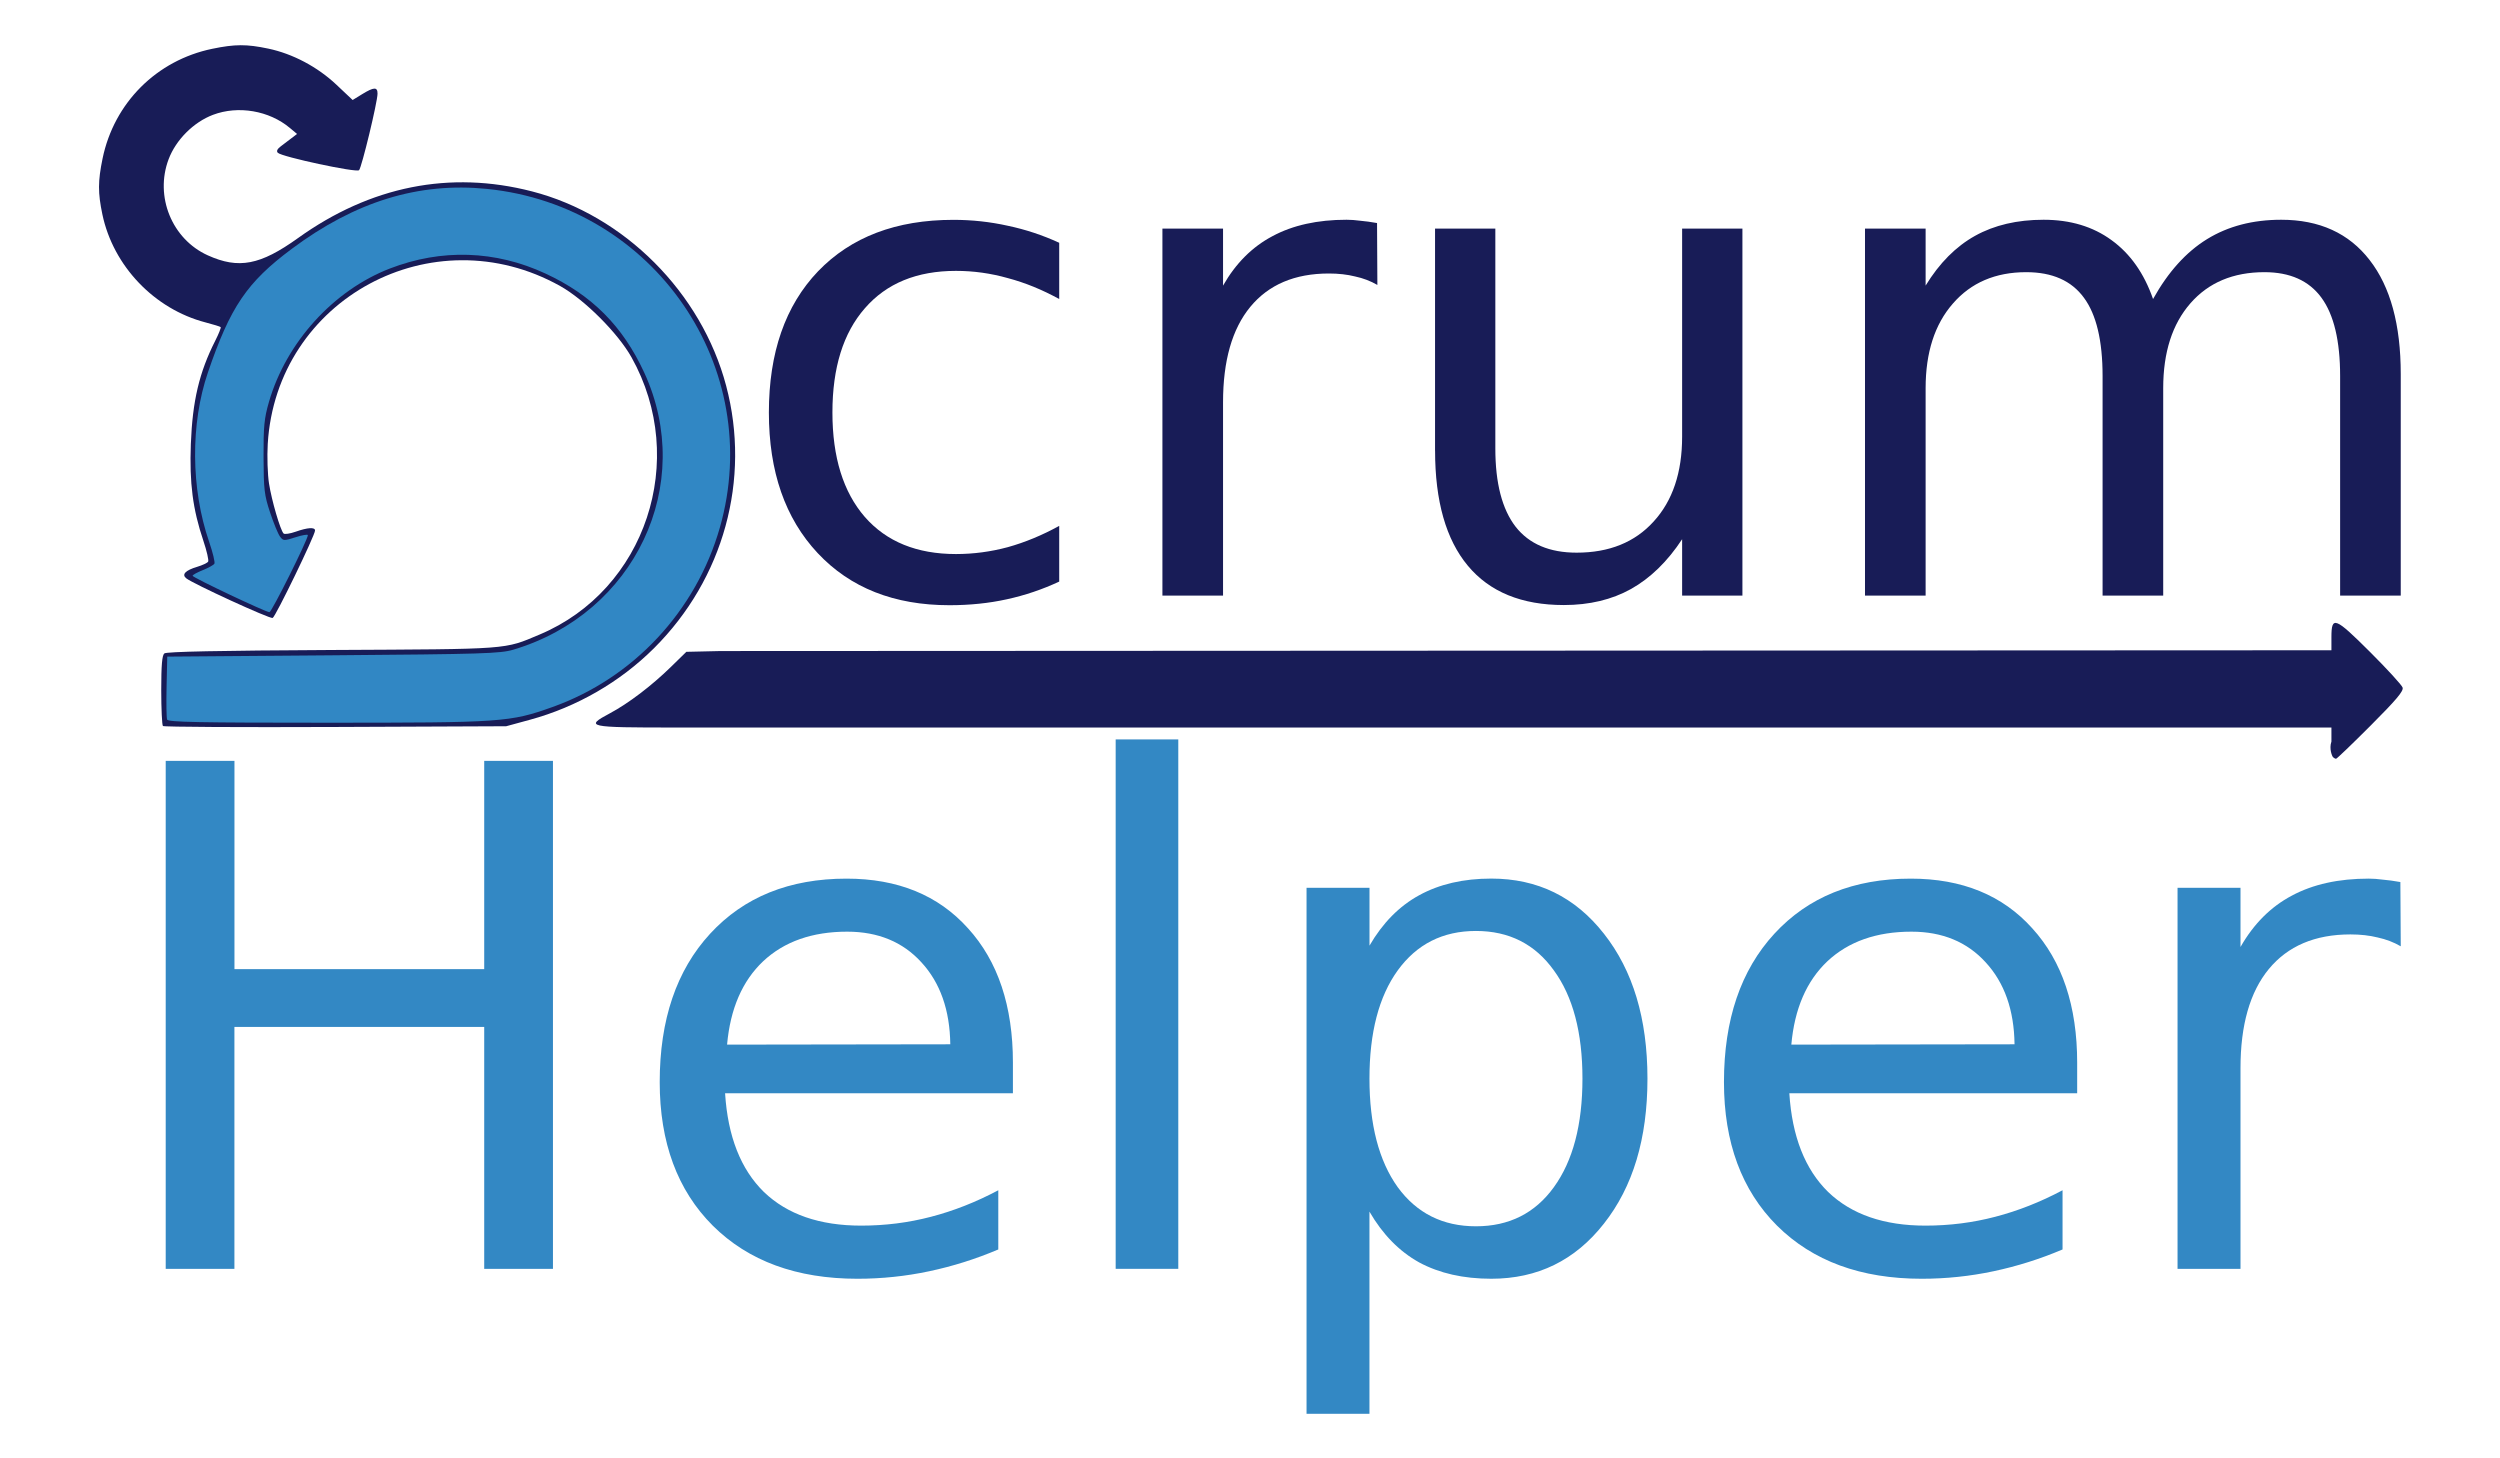
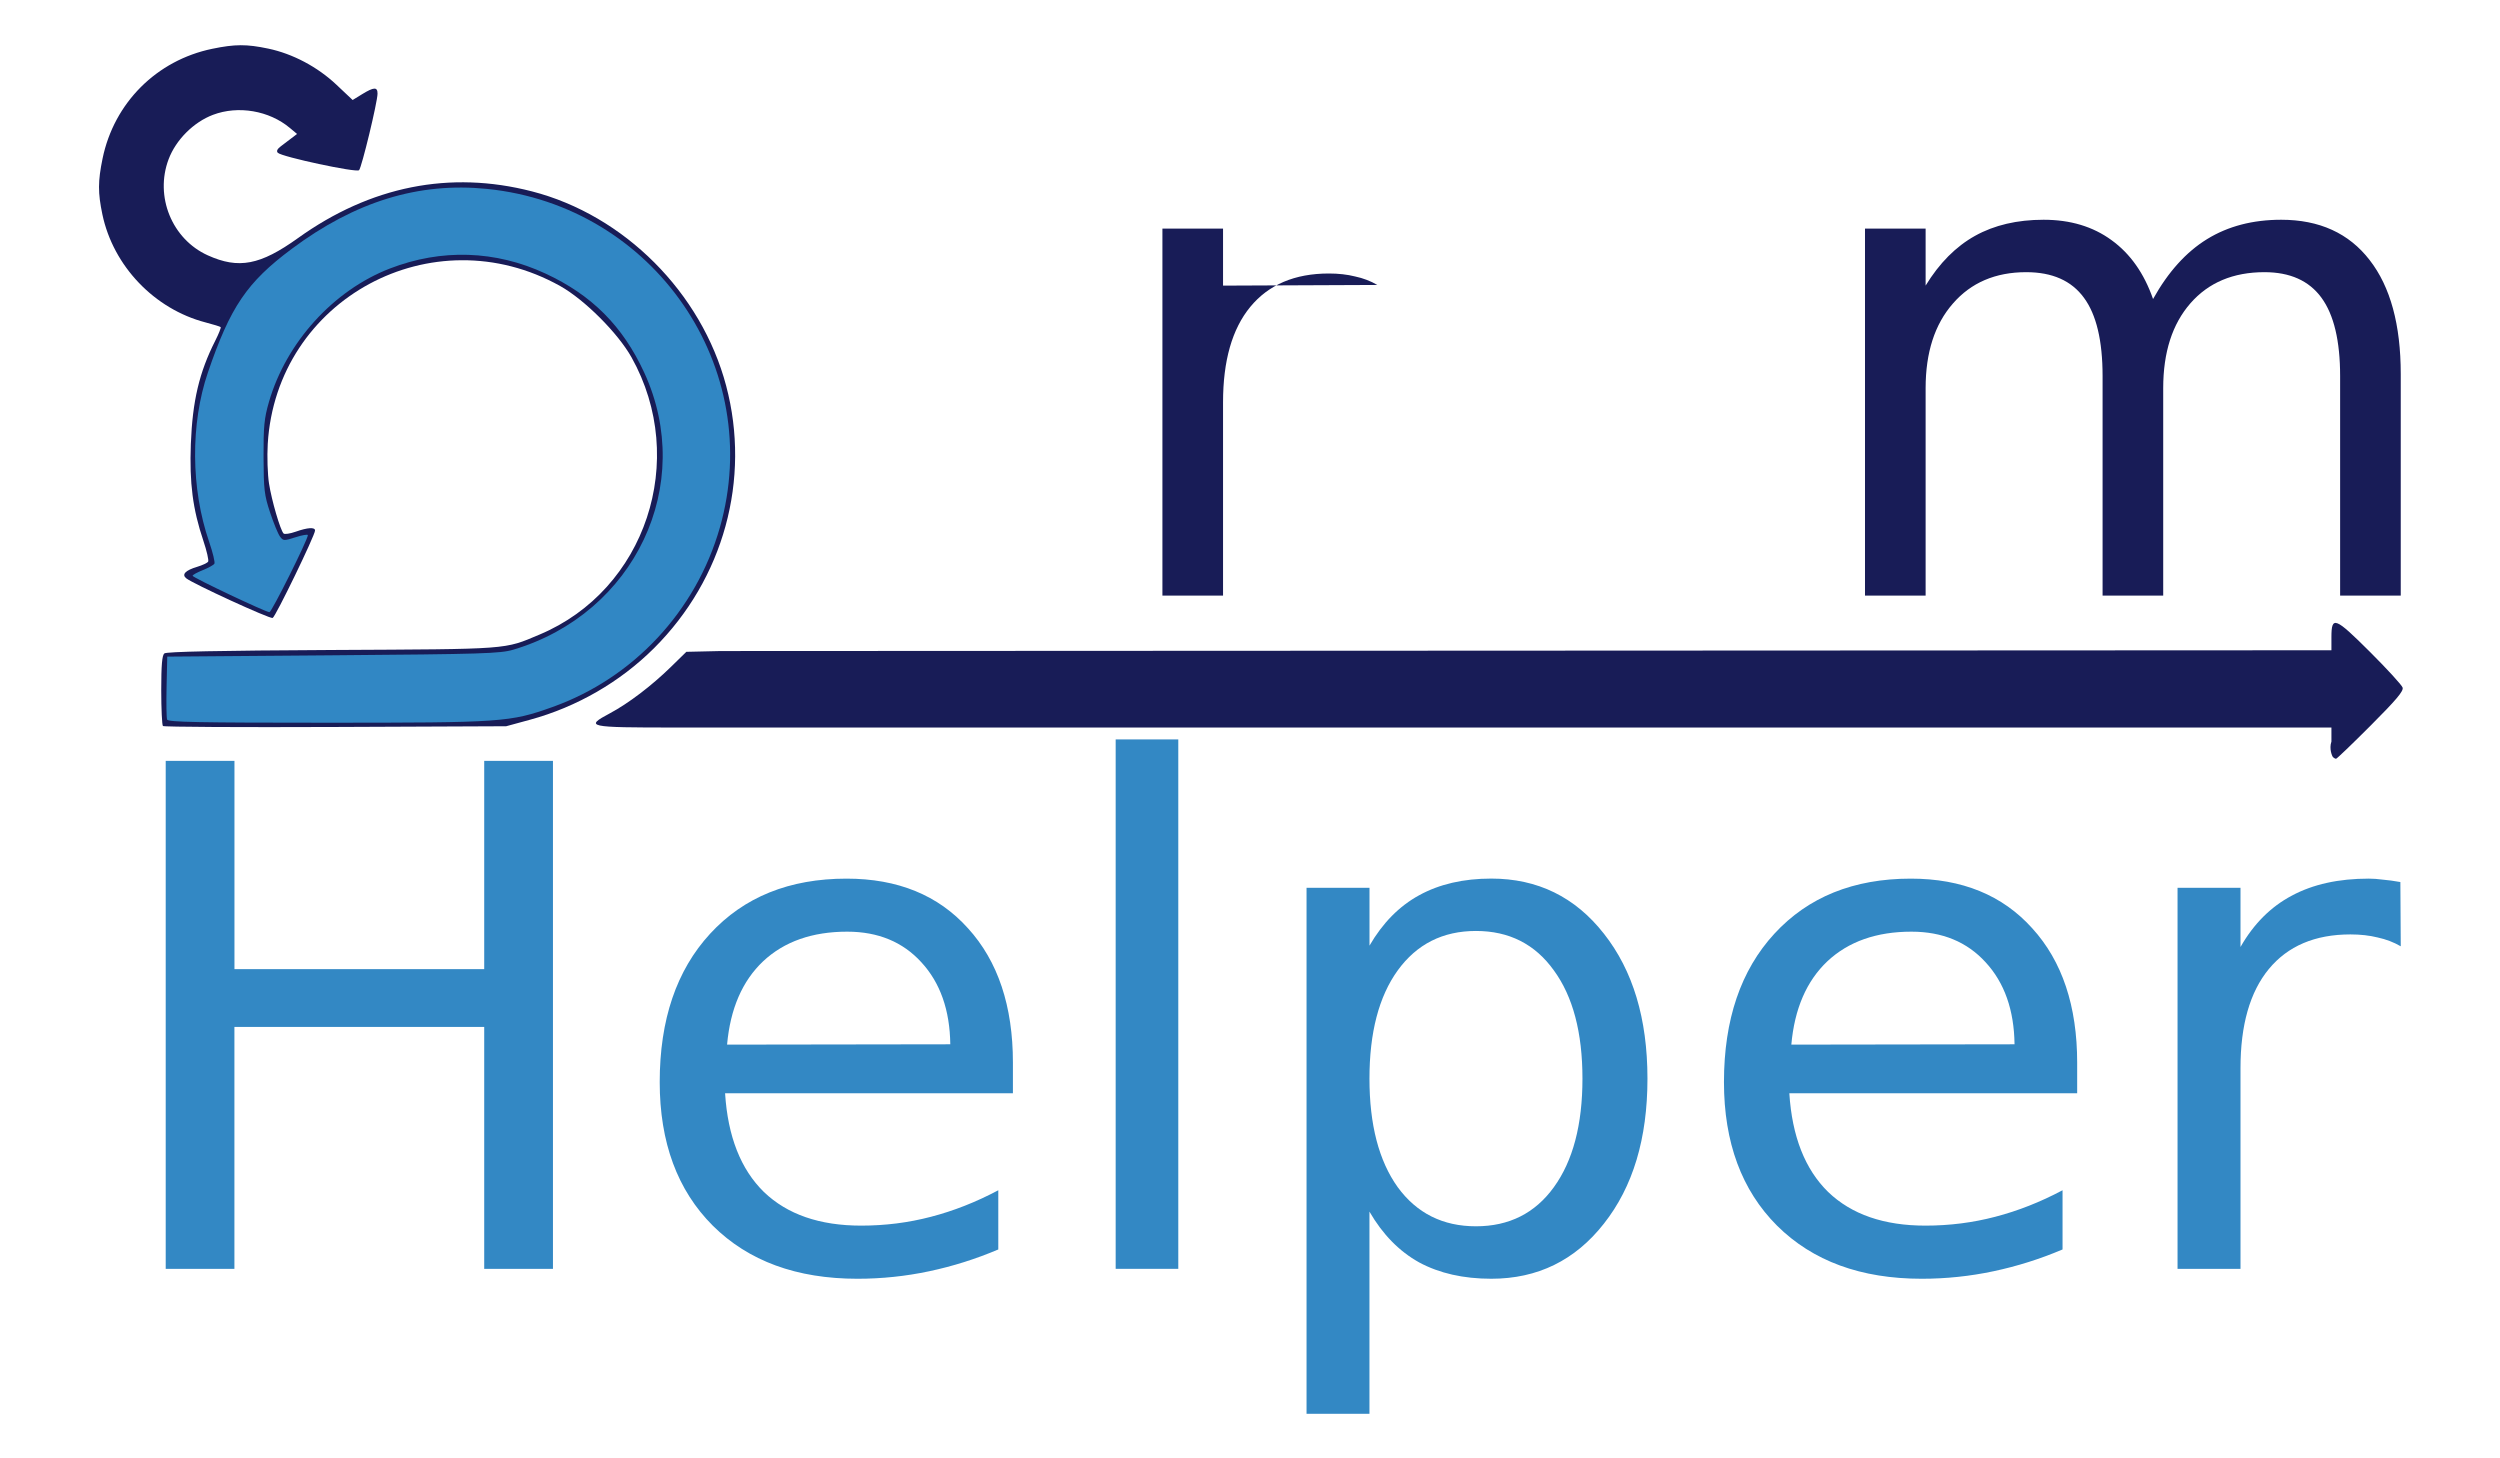
<svg xmlns="http://www.w3.org/2000/svg" xmlns:ns1="http://www.inkscape.org/namespaces/inkscape" xmlns:ns2="http://sodipodi.sourceforge.net/DTD/sodipodi-0.dtd" width="6cm" height="3.5cm" viewBox="0 0 60 35" version="1.1" id="svg903" ns1:version="0.92.3 (2405546, 2018-03-11)" ns2:docname="scrumhelper-path.svg">
  <defs id="defs897" />
  <ns2:namedview id="base" pagecolor="#ffffff" bordercolor="#666666" borderopacity="1.0" ns1:pageopacity="0.0" ns1:pageshadow="2" ns1:zoom="3.959798" ns1:cx="120.11789" ns1:cy="77.304374" ns1:document-units="mm" ns1:current-layer="layer1" showgrid="false" fit-margin-top="0" fit-margin-left="0" fit-margin-right="0" fit-margin-bottom="0" units="cm" ns1:window-width="1366" ns1:window-height="740" ns1:window-x="0" ns1:window-y="0" ns1:window-maximized="1" />
  <g ns1:label="Layer 1" ns1:groupmode="layer" id="layer1" transform="translate(-3.397,-211.732)">
    <g id="g1611" transform="translate(0.506,-0.59)">
      <g transform="matrix(0.218,0,0,0.218,5.459,192.187)" id="g1602">
        <path ns1:connector-curvature="0" id="path1565" d="m 245.067,175.72 c -0.097,-0.097 -0.452,-0.917 -0.176,-1.72 v -1.543 H 62.593 c -9.753,0 -10.041,-0.063 -7.21,-1.576 2.024,-1.082 4.575,-3.021 6.68,-5.078 l 1.719,-1.68 3.771,-0.086 177.338,-0.086 v -1.444 c 0,-2.37 0.39,-2.219 4.261,1.643 1.88,1.876 3.489,3.634 3.576,3.908 0.122,0.384 -0.683,1.341 -3.505,4.168 -2.015,2.019 -3.734,3.67 -3.821,3.67 -0.087,0 -0.237,-0.079 -0.334,-0.176 z M 6.158,172.29 c -0.102,-0.102 -0.186,-1.878 -0.186,-3.946 0,-2.759 0.091,-3.836 0.343,-4.045 0.235,-0.195 6.038,-0.314 18.455,-0.378 19.791,-0.101 18.896,-0.035 22.86,-1.702 11.679,-4.912 16.428,-19.228 10.119,-30.509 -1.498,-2.679 -5.178,-6.358 -7.857,-7.857 -14.043,-7.854 -31.246,1.434 -32.195,17.382 -0.082,1.382 -0.019,3.347 0.14,4.366 0.291,1.86 1.24,5.115 1.603,5.495 0.107,0.112 0.707,0.023 1.333,-0.198 1.323,-0.467 2.131,-0.516 2.131,-0.13 0,0.52 -4.357,9.509 -4.667,9.628 -0.31,0.119 -8.819,-3.788 -9.523,-4.373 -0.511,-0.424 -0.082,-0.87 1.212,-1.258 0.578,-0.173 1.122,-0.43 1.209,-0.571 0.087,-0.141 -0.151,-1.178 -0.529,-2.304 -1.169,-3.48 -1.537,-6.336 -1.375,-10.654 0.177,-4.719 0.926,-7.888 2.683,-11.356 0.389,-0.768 0.658,-1.446 0.598,-1.507 -0.06,-0.06 -0.809,-0.292 -1.662,-0.514 -5.637,-1.468 -10.166,-6.21 -11.359,-11.891 -0.5,-2.382 -0.495,-3.652 0.022,-6.159 1.265,-6.126 5.948,-10.808 12.074,-12.074 2.507,-0.518 3.777,-0.523 6.159,-0.022 2.701,0.567 5.427,2.011 7.514,3.979 l 1.782,1.681 1.041,-0.639 c 1.305,-0.802 1.703,-0.816 1.699,-0.061 -0.005,0.932 -1.745,8.138 -2.034,8.427 -0.291,0.291 -8.495,-1.467 -8.942,-1.916 -0.177,-0.177 -0.07,-0.413 0.321,-0.71 0.322,-0.244 0.858,-0.651 1.191,-0.904 l 0.605,-0.46 -0.794,-0.664 c -2.282,-1.909 -5.686,-2.49 -8.458,-1.444 -2.136,0.806 -4.082,2.752 -4.888,4.888 -1.548,4.102 0.366,8.801 4.312,10.583 3.4,1.536 5.77,1.083 9.927,-1.897 7.985,-5.725 16.736,-7.473 25.758,-5.145 10.157,2.621 18.661,11.132 21.382,21.4 2.734,10.318 -0.273,21.255 -7.944,28.895 -3.731,3.715 -8.499,6.468 -13.629,7.868 l -2.646,0.722 -18.798,0.081 c -10.339,0.044 -18.881,-0.003 -18.984,-0.106 z" style="fill:#181c57;stroke-width:0.265" ns2:nodetypes="cscscccccsccsscccscscssccccscccccssccccsccccccccccccccssccccccc" />
        <path ns1:connector-curvature="0" id="path1557" d="m 6.617,171.582 c -0.073,-0.19 -0.099,-1.827 -0.058,-3.638 l 0.075,-3.293 18.256,-0.146 c 16.512,-0.132 18.408,-0.191 19.844,-0.619 13.402,-3.999 20.098,-18.17 14.412,-30.501 -2.364,-5.127 -5.767,-8.54 -10.881,-10.911 -5.504,-2.552 -11.433,-2.744 -17.112,-0.554 -6.22,2.398 -11.429,8.141 -13.322,14.686 -0.523,1.809 -0.61,2.693 -0.597,6.085 0.014,3.567 0.086,4.184 0.72,6.09 0.388,1.167 0.875,2.354 1.083,2.639 0.364,0.497 0.43,0.501 1.728,0.086 0.742,-0.237 1.349,-0.341 1.349,-0.23 0,0.491 -3.985,8.481 -4.23,8.481 -0.407,0 -8.449,-3.809 -8.46,-4.006 -0.005,-0.093 0.496,-0.372 1.114,-0.619 0.618,-0.247 1.196,-0.567 1.285,-0.71 0.088,-0.143 -0.174,-1.234 -0.583,-2.423 -2.007,-5.835 -2.058,-12.977 -0.132,-18.625 2.465,-7.231 4.298,-9.935 9.226,-13.61 7.003,-5.223 13.989,-7.367 21.518,-6.604 18.397,1.865 30.645,19.699 25.615,37.297 -2.627,9.188 -9.515,16.567 -18.435,19.747 -4.672,1.666 -5.51,1.724 -24.854,1.724 -14.09,0 -17.45,-0.066 -17.557,-0.345 z" style="fill:#3187c4;stroke-width:0.265" />
      </g>
      <g aria-label="crum" style="font-style:normal;font-variant:normal;font-weight:normal;font-stretch:normal;font-size:16.107px;line-height:0;font-family:'open sans';-inkscape-font-specification:'open sans';letter-spacing:0px;word-spacing:-5.138px;fill:#181c57;fill-opacity:1;stroke:none;stroke-width:0.403" id="text1580">
-         <path d="m 28.312,218.146 v 1.353 q -0.613,-0.338 -1.235,-0.503 -0.613,-0.173 -1.243,-0.173 -1.408,0 -2.186,0.897 -0.779,0.889 -0.779,2.501 0,1.612 0.779,2.509 0.779,0.889 2.186,0.889 0.629,0 1.243,-0.165 0.621,-0.173 1.235,-0.511 v 1.337 q -0.606,0.283 -1.258,0.425 -0.645,0.142 -1.376,0.142 -1.99,0 -3.162,-1.25 -1.172,-1.25 -1.172,-3.374 0,-2.155 1.18,-3.39 1.188,-1.235 3.248,-1.235 0.668,0 1.306,0.142 0.637,0.134 1.235,0.409 z" style="font-style:normal;font-variant:normal;font-weight:normal;font-stretch:normal;font-family:sans-serif;-inkscape-font-specification:sans-serif;word-spacing:0px;fill:#181c57;stroke-width:0.403" id="path72" />
-         <path d="m 35.948,219.161 q -0.244,-0.142 -0.535,-0.204 -0.283,-0.071 -0.629,-0.071 -1.227,0 -1.887,0.802 -0.653,0.794 -0.653,2.289 v 4.64 h -1.455 v -8.808 h 1.455 v 1.368 q 0.456,-0.802 1.188,-1.188 0.731,-0.393 1.777,-0.393 0.149,0 0.33,0.024 0.181,0.016 0.401,0.055 z" style="font-style:normal;font-variant:normal;font-weight:normal;font-stretch:normal;font-family:sans-serif;-inkscape-font-specification:sans-serif;word-spacing:0px;fill:#181c57;stroke-width:0.403" id="path74" />
-         <path d="M 37.332,223.14 V 217.808 h 1.447 v 5.277 q 0,1.25 0.488,1.88 0.488,0.621 1.463,0.621 1.172,0 1.848,-0.747 0.684,-0.747 0.684,-2.037 V 217.808 h 1.447 v 8.808 h -1.447 v -1.353 q -0.527,0.802 -1.227,1.195 -0.692,0.385 -1.612,0.385 -1.518,0 -2.304,-0.944 -0.786,-0.944 -0.786,-2.76 z m 3.641,-5.545 z" style="font-style:normal;font-variant:normal;font-weight:normal;font-stretch:normal;font-family:sans-serif;-inkscape-font-specification:sans-serif;word-spacing:0px;fill:#181c57;stroke-width:0.403" id="path76" />
+         <path d="m 35.948,219.161 q -0.244,-0.142 -0.535,-0.204 -0.283,-0.071 -0.629,-0.071 -1.227,0 -1.887,0.802 -0.653,0.794 -0.653,2.289 v 4.64 h -1.455 v -8.808 h 1.455 v 1.368 z" style="font-style:normal;font-variant:normal;font-weight:normal;font-stretch:normal;font-family:sans-serif;-inkscape-font-specification:sans-serif;word-spacing:0px;fill:#181c57;stroke-width:0.403" id="path74" />
        <path d="m 54.564,219.499 q 0.543,-0.975 1.298,-1.439 0.755,-0.464 1.777,-0.464 1.376,0 2.123,0.967 0.747,0.959 0.747,2.737 v 5.316 h -1.455 v -5.269 q 0,-1.266 -0.448,-1.88 -0.448,-0.613 -1.368,-0.613 -1.125,0 -1.777,0.747 -0.653,0.747 -0.653,2.037 v 4.978 h -1.455 v -5.269 q 0,-1.274 -0.448,-1.88 -0.448,-0.613 -1.384,-0.613 -1.109,0 -1.762,0.755 -0.653,0.747 -0.653,2.029 v 4.978 h -1.455 v -8.808 h 1.455 v 1.368 q 0.495,-0.81 1.188,-1.195 0.692,-0.385 1.644,-0.385 0.959,0 1.628,0.488 0.676,0.488 0.999,1.416 z" style="font-style:normal;font-variant:normal;font-weight:normal;font-stretch:normal;font-family:sans-serif;-inkscape-font-specification:sans-serif;word-spacing:0px;fill:#181c57;stroke-width:0.403" id="path78" />
      </g>
      <g aria-label="Helper" style="font-style:normal;font-variant:normal;font-weight:normal;font-stretch:normal;font-size:16.724px;line-height:0;font-family:'open sans';-inkscape-font-specification:'open sans';letter-spacing:0px;word-spacing:-5.335px;opacity:0.99;fill:#3187c4;fill-opacity:1;stroke:none;stroke-width:0.218;stroke-miterlimit:4;stroke-dasharray:none;stroke-opacity:1" id="text1580-3">
        <path d="m 6.868,230.583 h 1.65 v 4.998 h 5.994 v -4.998 h 1.65 v 12.192 h -1.65 v -5.806 H 8.517 v 5.806 H 6.868 Z" style="font-style:normal;font-variant:normal;font-weight:normal;font-stretch:normal;font-family:sans-serif;-inkscape-font-specification:sans-serif;word-spacing:0px;fill:#3187c4;fill-opacity:1;stroke:none;stroke-width:0.218;stroke-miterlimit:4;stroke-dasharray:none;stroke-opacity:1" id="path81" />
        <path d="m 27.201,237.826 v 0.735 h -6.908 q 0.098,1.552 0.931,2.368 0.841,0.808 2.335,0.808 0.866,0 1.674,-0.212 0.817,-0.212 1.617,-0.637 v 1.421 q -0.808,0.343 -1.658,0.523 -0.849,0.18 -1.723,0.18 -2.188,0 -3.471,-1.274 -1.274,-1.274 -1.274,-3.446 0,-2.246 1.209,-3.56 1.217,-1.323 3.275,-1.323 1.845,0 2.915,1.192 1.078,1.184 1.078,3.226 z m -1.503,-0.441 q -0.016,-1.233 -0.694,-1.968 -0.67,-0.735 -1.78,-0.735 -1.258,0 -2.017,0.71 -0.751,0.71 -0.866,2.001 z" style="font-style:normal;font-variant:normal;font-weight:normal;font-stretch:normal;font-family:sans-serif;-inkscape-font-specification:sans-serif;word-spacing:0px;fill:#3187c4;fill-opacity:1;stroke:none;stroke-width:0.218;stroke-miterlimit:4;stroke-dasharray:none;stroke-opacity:1" id="path83" />
        <path d="m 29.667,230.068 h 1.503 v 12.706 h -1.503 z" style="font-style:normal;font-variant:normal;font-weight:normal;font-stretch:normal;font-family:sans-serif;-inkscape-font-specification:sans-serif;word-spacing:0px;fill:#3187c4;fill-opacity:1;stroke:none;stroke-width:0.218;stroke-miterlimit:4;stroke-dasharray:none;stroke-opacity:1" id="path85" />
        <path d="m 35.758,241.402 v 4.851 H 34.248 V 233.629 h 1.511 v 1.388 q 0.474,-0.817 1.192,-1.209 0.727,-0.4 1.731,-0.4 1.666,0 2.703,1.323 1.045,1.323 1.045,3.479 0,2.156 -1.045,3.479 -1.037,1.323 -2.703,1.323 -1.004,0 -1.731,-0.392 -0.719,-0.4 -1.192,-1.217 z m 5.112,-3.193 q 0,-1.658 -0.686,-2.597 -0.678,-0.947 -1.87,-0.947 -1.192,0 -1.878,0.947 -0.678,0.939 -0.678,2.597 0,1.658 0.678,2.605 0.686,0.939 1.878,0.939 1.192,0 1.87,-0.939 0.686,-0.947 0.686,-2.605 z" style="font-style:normal;font-variant:normal;font-weight:normal;font-stretch:normal;font-family:sans-serif;-inkscape-font-specification:sans-serif;word-spacing:0px;fill:#3187c4;fill-opacity:1;stroke:none;stroke-width:0.218;stroke-miterlimit:4;stroke-dasharray:none;stroke-opacity:1" id="path87" />
        <path d="m 52.743,237.826 v 0.735 h -6.908 q 0.098,1.552 0.931,2.368 0.841,0.808 2.335,0.808 0.866,0 1.674,-0.212 0.817,-0.212 1.617,-0.637 v 1.421 q -0.808,0.343 -1.658,0.523 -0.849,0.18 -1.723,0.18 -2.188,0 -3.471,-1.274 -1.274,-1.274 -1.274,-3.446 0,-2.246 1.209,-3.56 1.217,-1.323 3.275,-1.323 1.845,0 2.915,1.192 1.078,1.184 1.078,3.226 z m -1.503,-0.441 q -0.016,-1.233 -0.694,-1.968 -0.67,-0.735 -1.78,-0.735 -1.258,0 -2.017,0.71 -0.751,0.71 -0.866,2.001 z" style="font-style:normal;font-variant:normal;font-weight:normal;font-stretch:normal;font-family:sans-serif;-inkscape-font-specification:sans-serif;word-spacing:0px;fill:#3187c4;fill-opacity:1;stroke:none;stroke-width:0.218;stroke-miterlimit:4;stroke-dasharray:none;stroke-opacity:1" id="path89" />
        <path d="m 60.509,235.033 q -0.253,-0.147 -0.555,-0.212 -0.294,-0.073 -0.653,-0.073 -1.274,0 -1.96,0.833 -0.678,0.825 -0.678,2.376 v 4.818 h -1.511 v -9.146 h 1.511 v 1.421 q 0.474,-0.833 1.233,-1.233 0.759,-0.408 1.845,-0.408 0.155,0 0.343,0.025 0.188,0.016 0.416,0.057 z" style="font-style:normal;font-variant:normal;font-weight:normal;font-stretch:normal;font-family:sans-serif;-inkscape-font-specification:sans-serif;word-spacing:0px;fill:#3187c4;fill-opacity:1;stroke:none;stroke-width:0.218;stroke-miterlimit:4;stroke-dasharray:none;stroke-opacity:1" id="path91" />
      </g>
    </g>
  </g>
</svg>